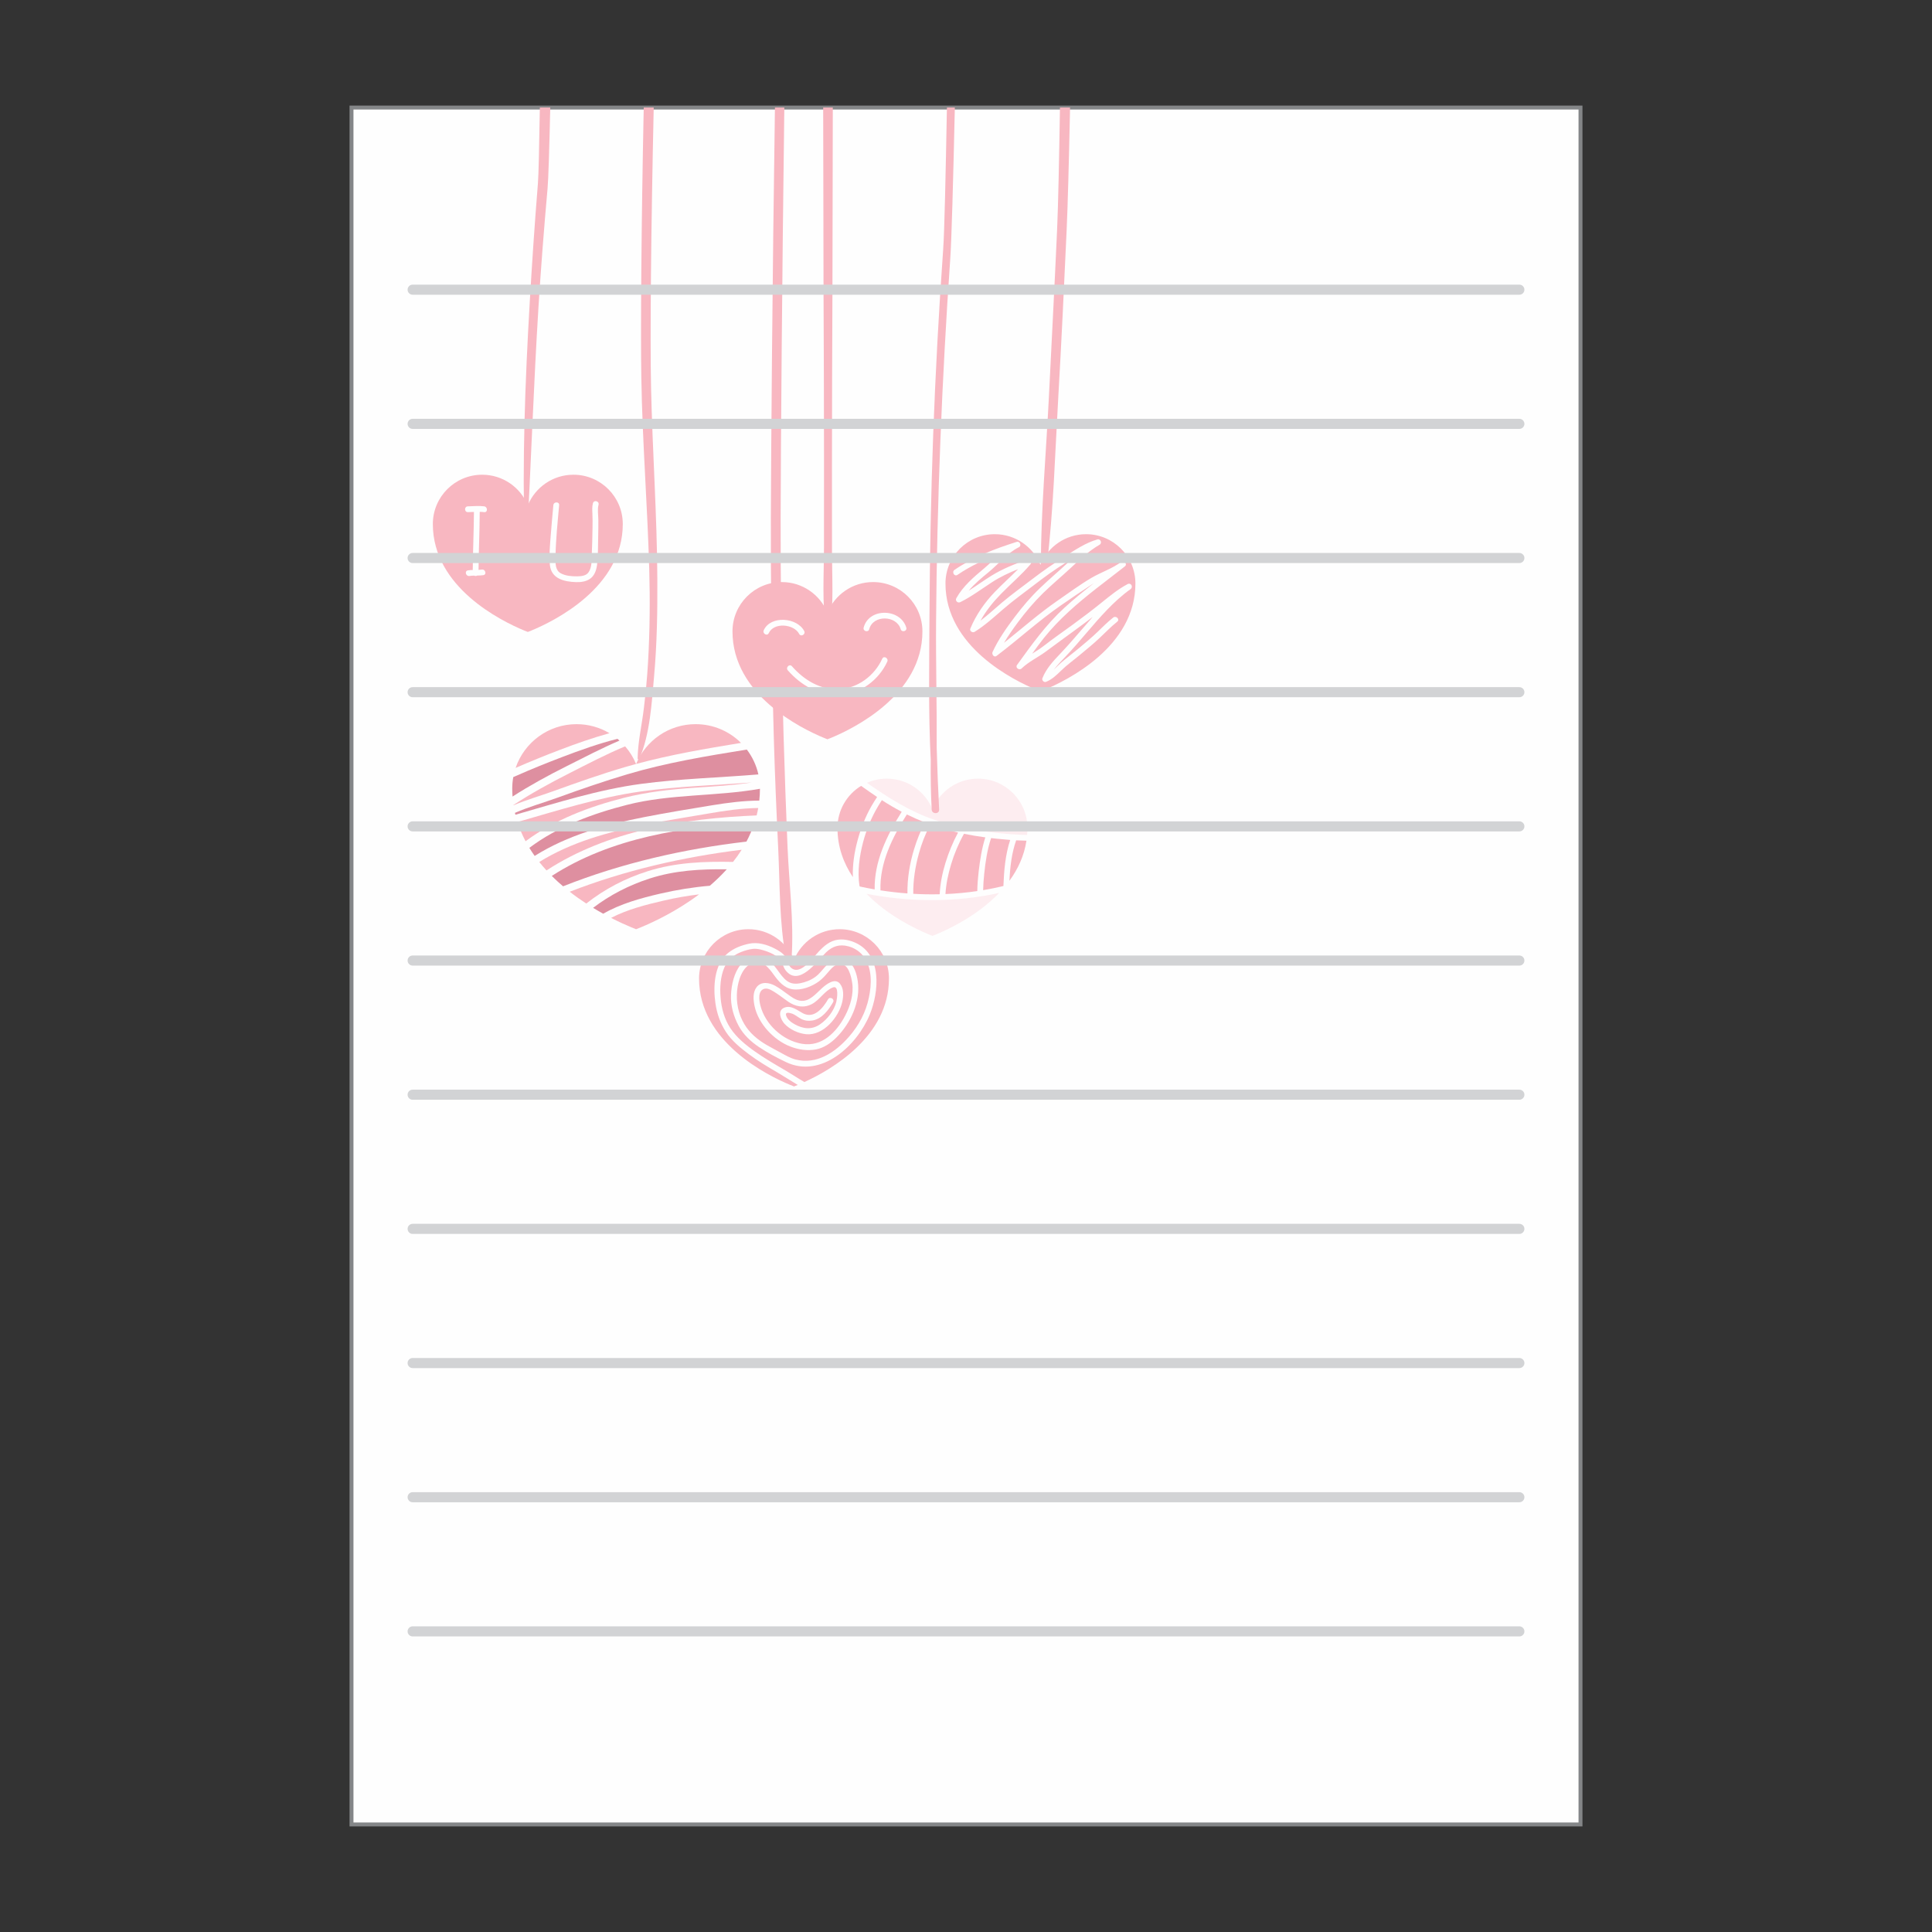
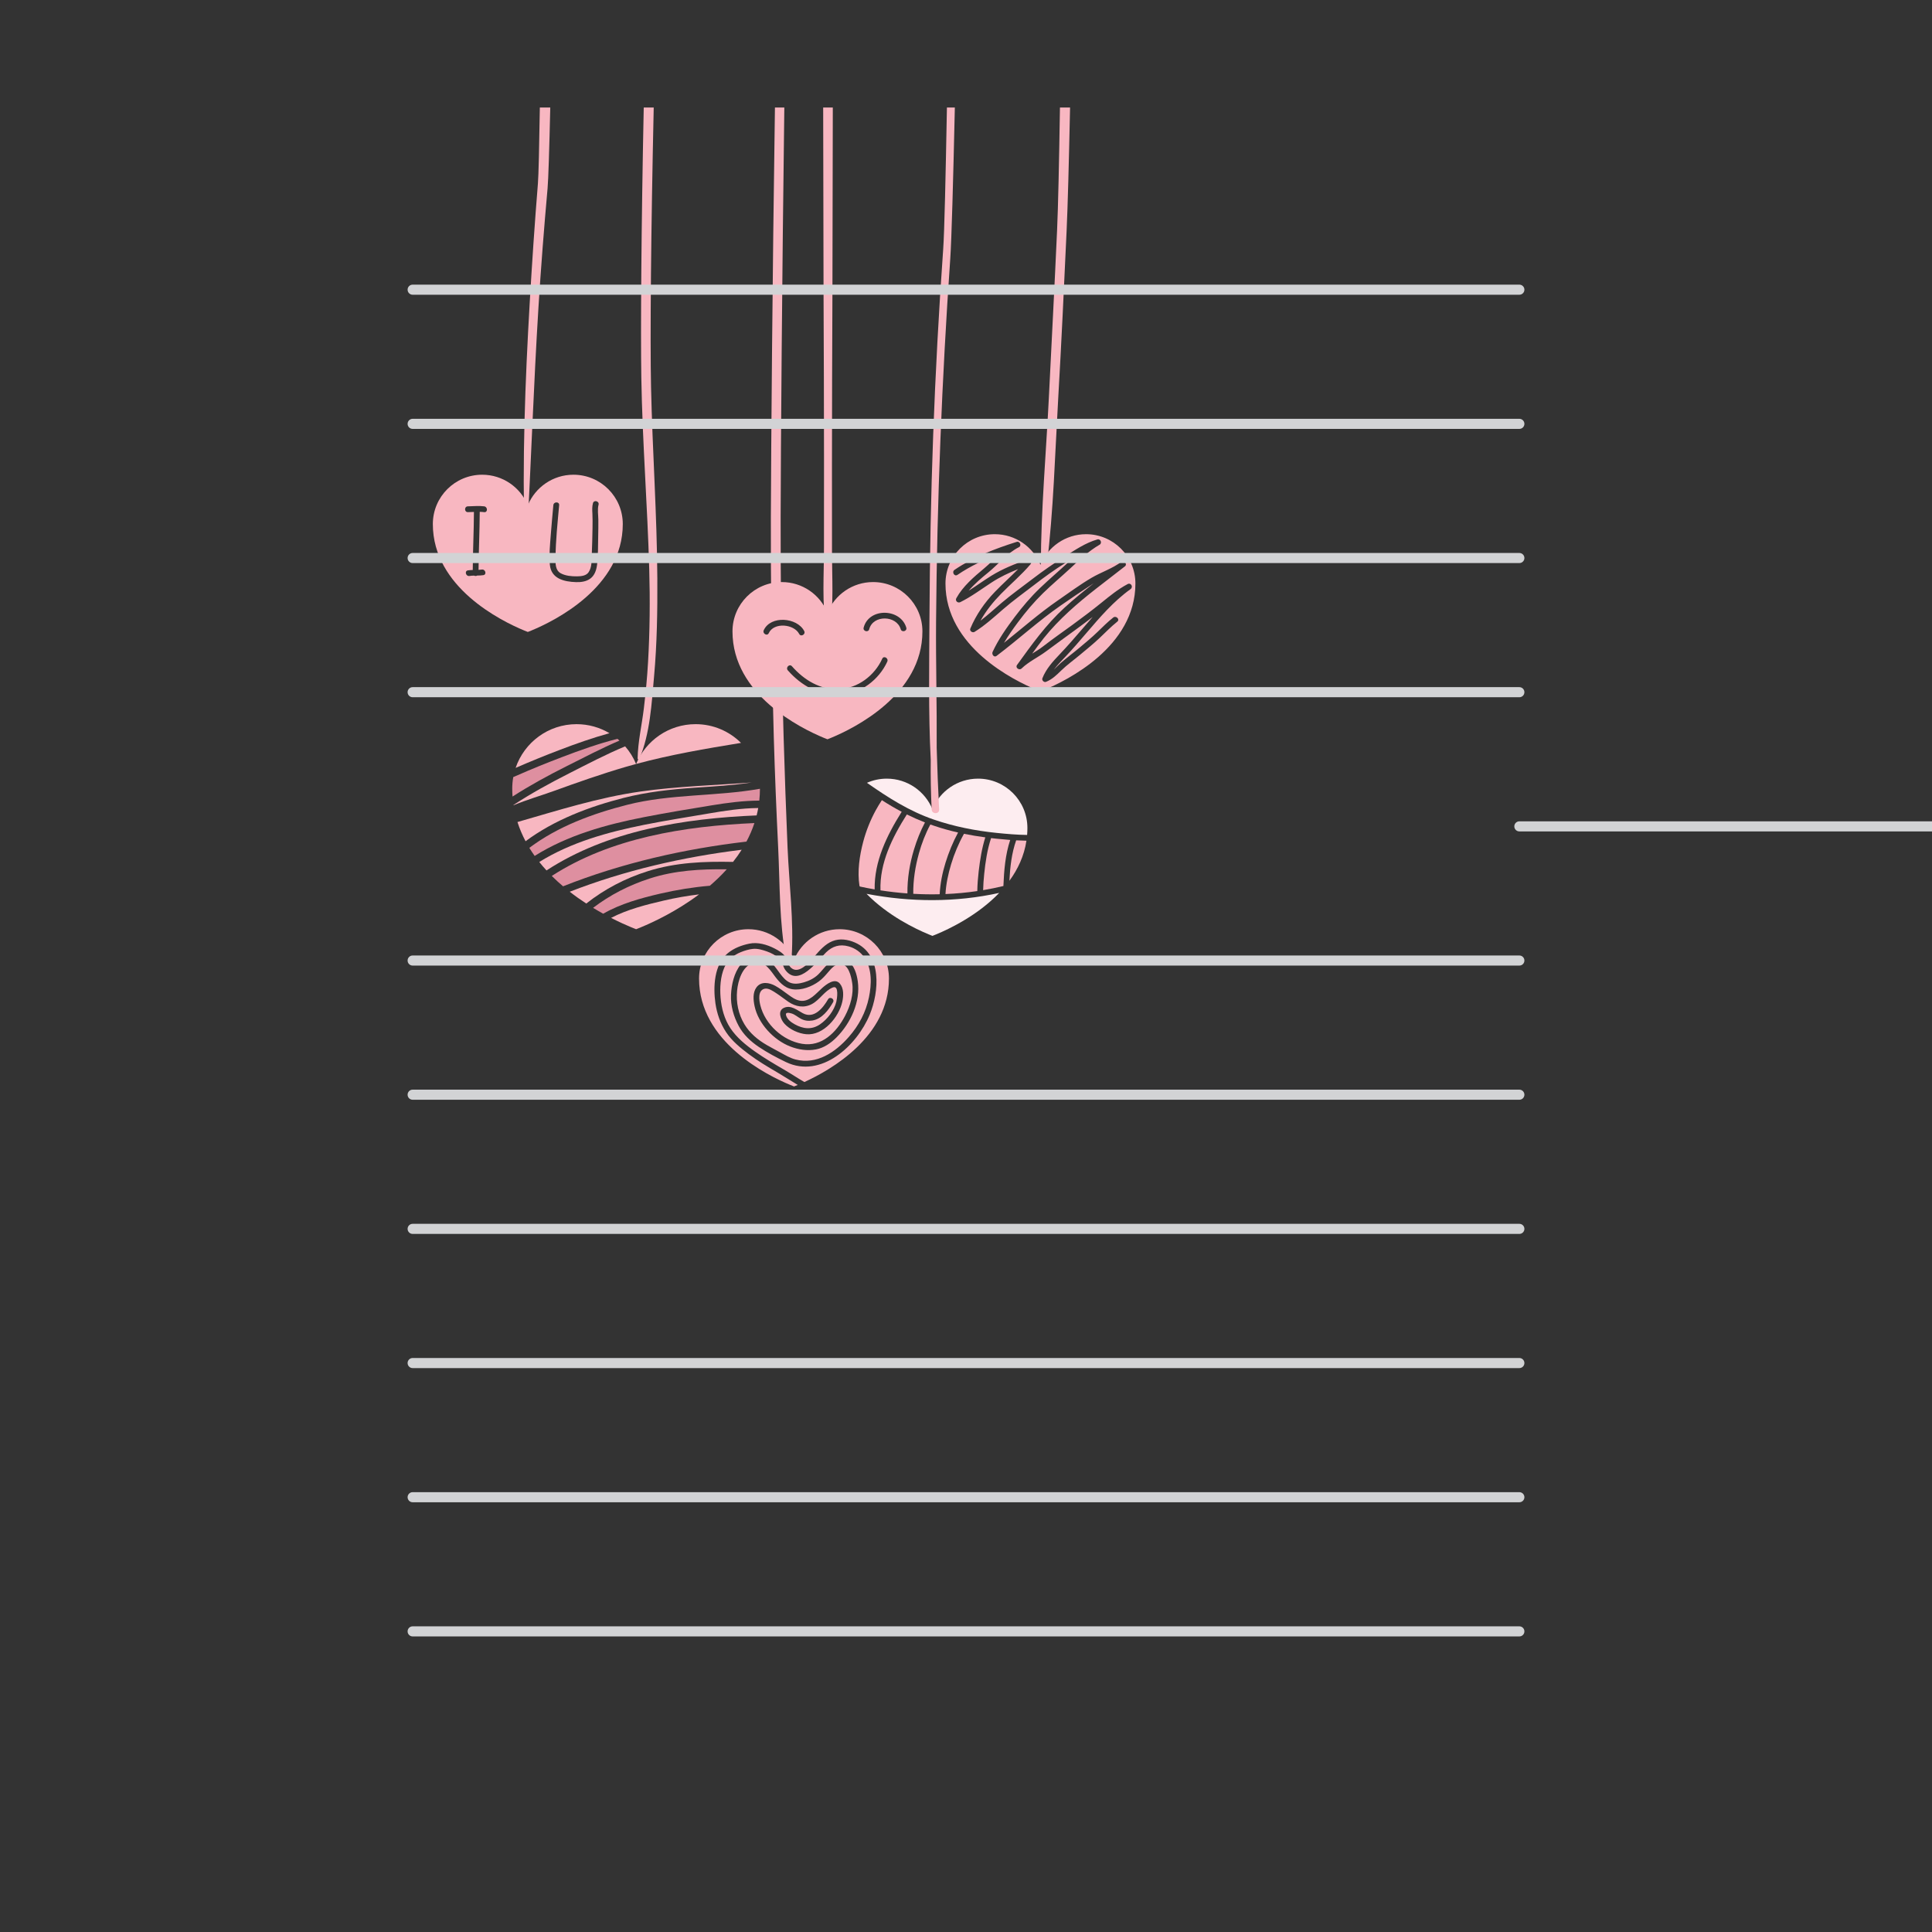
<svg xmlns="http://www.w3.org/2000/svg" xml:space="preserve" width="3.413in" height="3.413in" version="1.1" style="shape-rendering:geometricPrecision; text-rendering:geometricPrecision; image-rendering:optimizeQuality; fill-rule:evenodd; clip-rule:evenodd" viewBox="0 0 3413.33 3413.33">
  <rect x="0" y="0" width="3413.33" height="3413.33" fill="#333333" stroke="none" />
  <defs>
    <style type="text/css">
   
    .str0 {stroke:#848688;stroke-width:6.94;stroke-miterlimit:2.613}
    .fil1 {fill:none}
    .fil0 {fill:#FEFEFE;fill-rule:nonzero}
    .fil5 {fill:#D2D3D5;fill-rule:nonzero}
    .fil4 {fill:#FDEDF0;fill-rule:nonzero}
    .fil2 {fill:#F8B7C1;fill-rule:nonzero}
    .fil3 {fill:#DE8FA0;fill-rule:nonzero}
   
  </style>
  </defs>
  <symbol id="Fm0-22-0" viewBox="10208.69 1599.54 212.57 84.74">
    <polygon class="fil0" points="10208.69,1600.59 10227.39,1600.59 10227.39,1683.17 10208.69,1683.17 " />
    <path class="fil0" d="M10247.25 1681.11l0 -14.49c4.83,2.25 9.76,3.4 14.78,3.4 4.29,0 7.76,-1.09 10.5,-3.28 2.71,-2.18 4.09,-5.06 4.09,-8.6 0,-2.25 -0.68,-4.3 -1.99,-6.11 -1.32,-1.79 -3.18,-3.17 -5.61,-4.13 -2.39,-0.93 -5.28,-1.4 -8.71,-1.4 -2.83,0 -6.06,0.4 -9.68,1.15l0 -47.07 42.71 0 0 16.32 -26.71 0 0 16.21c5.9,0.03 11,1.07 15.32,3.1 4.29,2.03 7.58,4.93 9.87,8.64 2.33,3.75 3.49,8.13 3.49,13.18 0,5.13 -1.29,9.69 -3.78,13.68 -2.53,4.01 -6.11,7.08 -10.71,9.26 -4.61,2.18 -9.91,3.29 -15.89,3.29 -6.14,0 -12.04,-1.07 -17.68,-3.17z" />
    <path class="fil0" d="M10336.63 1649.04l0 -28.47 -0.25 0 -18.46 28.47 18.71 0zm0 34.14l0 -21.24 -31.28 0 0 -13.46 32.06 -48.94 16.63 0 0 49.5 7.28 0 0 12.9 -7.28 0 0 21.24 -17.4 0z" />
    <path class="fil0" d="M10373.26 1681.11l0 -14.49c4.79,2.25 9.71,3.4 14.76,3.4 4.25,0 7.78,-1.09 10.46,-3.28 2.75,-2.18 4.09,-5.06 4.09,-8.6 0,-2.25 -0.64,-4.3 -1.97,-6.11 -1.32,-1.79 -3.18,-3.17 -5.58,-4.13 -2.42,-0.93 -5.32,-1.4 -8.71,-1.4 -2.83,0 -6.06,0.4 -9.71,1.15l0 -47.07 42.74 0 0 16.32 -26.74 0 0 16.21c5.93,0.03 11.04,1.07 15.3,3.1 4.33,2.03 7.6,4.93 9.92,8.64 2.29,3.75 3.44,8.13 3.44,13.18 0,5.13 -1.25,9.69 -3.76,13.68 -2.54,4.01 -6.08,7.08 -10.71,9.26 -4.6,2.18 -9.89,3.29 -15.89,3.29 -6.14,0 -12.04,-1.07 -17.64,-3.17z" />
  </symbol>
  <g id="Layer_x0020_1">
    <rect class="fil1" x="-0" y="-0" width="3413.33" height="3413.33" />
    <g id="_2313258890256">
-       <polygon class="fil0 str0" points="621.02,3223.33 2792.31,3223.33 2792.31,190 621.02,190 " />
      <path class="fil2" d="M1057.48 891.71c-2.24,8.39 -0.45,18.01 -0.38,26.62 0.08,9.49 -0.02,18.97 -0.26,28.45 -0.45,17.08 0.12,34.77 -2.09,51.74 -1.18,9.03 -4.33,18.19 -11.93,23.78 -7.09,5.22 -16.4,6.42 -25,6.16 -21.21,-0.65 -44.15,-5.96 -46.37,-30.8 -1.56,-17.4 0.35,-35.62 1.65,-53 1.29,-17.39 2.97,-34.76 4.52,-52.14 0.59,-6.53 10.85,-6.58 10.25,0 -2.78,31.19 -6.16,62.42 -6.44,93.76 -0.09,9.42 -0.37,21.25 9.15,26.5 8.47,4.67 19.41,5.57 28.94,5.46 6.96,-0.08 16.11,-0.81 20.39,-7.28 5.9,-8.89 5.25,-20.15 5.59,-30.37 0.52,-15.99 1.2,-31.99 1.33,-47.99 0.08,-8.39 0.25,-16.85 -0.2,-25.23 -0.35,-6.3 -0.69,-12.22 0.96,-18.36 1.71,-6.38 11.6,-3.66 9.89,2.72zm-202.07 13.12c-2.61,-0.35 -5.23,-0.5 -7.85,-0.56 -0.15,34.2 -1.85,68.35 -2.09,102.55 1.91,-0.09 3.81,-0.26 5.7,-0.56 6.46,-1.01 9.24,8.87 2.72,9.89 -3.57,0.56 -7.18,0.66 -10.77,0.7 -1.64,0.96 -3.83,1 -5.5,0.09 -2.74,0.07 -5.48,0.22 -8.2,0.65 -6.46,1 -9.23,-8.87 -2.72,-9.89 2.83,-0.44 5.67,-0.59 8.52,-0.65 0.22,-34.21 1.93,-68.39 2.09,-102.6 -3.56,0.15 -7.11,0.34 -10.67,0.37 -6.62,0.06 -6.61,-10.19 0,-10.25 9.6,-0.09 19.19,-1.28 28.77,0 6.46,0.85 6.54,11.12 0,10.25zm157.73 -66.13c-36.41,0 -67.6,22.33 -80.63,54.04 -13.04,-31.7 -44.23,-54.04 -80.64,-54.04 -48.13,0 -87.15,39.02 -87.15,87.15 0,111.89 120.8,171.26 161.27,188.02 2.49,1.04 4.68,1.91 6.52,2.61 1.83,-0.7 4.02,-1.57 6.52,-2.61 40.46,-16.76 161.26,-76.14 161.26,-188.02 0,-48.12 -39.02,-87.15 -87.15,-87.15z" />
      <path class="fil2" d="M1591.3 1111.57c-7.33,-24.77 -48.94,-25.65 -55.59,0 -1.66,6.4 -11.54,3.68 -9.88,-2.72 9.24,-35.65 65.2,-34.33 75.35,0 1.88,6.35 -8.02,9.05 -9.89,2.72zm-23.72 57.35c-14.51,31.91 -47.38,57.21 -82.97,58.8 -36.95,1.66 -68.79,-16.2 -92.72,-43.38 -4.34,-4.94 2.87,-12.22 7.25,-7.25 21.32,24.24 49.91,41.97 83.2,40.48 33.24,-1.48 62.78,-23.88 76.39,-53.83 2.73,-6 11.56,-0.79 8.85,5.19zm-209.37 -50.37c-2.76,6 -11.59,0.78 -8.85,-5.17 12.18,-26.54 58.85,-22.69 71.44,1.44 3.06,5.85 -5.78,11.04 -8.85,5.17 -9.24,-17.71 -44.75,-21.02 -53.74,-1.44zm184.31 -90.2c-36.4,0 -67.59,22.33 -80.63,54.04 -13.03,-31.71 -44.22,-54.04 -80.64,-54.04 -48.12,0 -87.14,39.02 -87.14,87.15 0,111.87 120.8,171.26 161.26,188.01 2.49,1.04 4.68,1.91 6.52,2.61 1.83,-0.7 4.03,-1.57 6.52,-2.61 40.46,-16.76 161.26,-76.14 161.26,-188.01 0,-48.13 -39.02,-87.15 -87.15,-87.15z" />
      <path class="fil2" d="M1997.35 1040.85c-30.04,21.49 -54.27,49.89 -78.15,77.76 -11.85,13.83 -23.68,27.72 -36.24,40.93 -7.19,7.55 -14.8,15.17 -21.13,23.6 4.01,-3.85 7.83,-7.95 11.89,-11.52 10.85,-9.54 22.65,-18.13 33.7,-27.48 10.6,-8.97 21.35,-17.73 31.33,-27.41 9.07,-8.81 18.02,-17.76 27.92,-25.65 5.12,-4.08 12.42,3.13 7.25,7.25 -11.23,8.95 -21.13,19.31 -31.57,29.14 -10.87,10.25 -22.57,19.68 -34.03,29.25 -11.23,9.39 -23.29,17.96 -33.76,28.22 -8.04,7.87 -16.02,15.57 -26.64,19.74 -3.48,1.36 -7.67,-2.83 -6.31,-6.31 6.59,-16.78 18.67,-29.91 30.94,-42.78 13.07,-13.71 25.48,-28 37.81,-42.37 6.65,-7.76 13.32,-15.54 20.13,-23.2 -10.22,7.82 -20.55,15.49 -30.93,23.09 -17.19,12.57 -34.43,25.07 -51.51,37.79 -14.09,10.51 -30.46,17.86 -43.19,30.16 -4.05,3.91 -11.56,-1.35 -8.05,-6.22 26,-36 51.2,-71.34 84.16,-101.46 16.46,-15.06 33.78,-29.09 51.34,-42.84l-0.71 0.45c-19.41,12.59 -38.61,25.63 -57.63,38.82 -39.6,27.46 -74.91,60.04 -113.31,89.01 -4.56,3.44 -8.91,-2.91 -7.02,-7.01 10.33,-22.32 24.5,-42.44 39.28,-62.01 13.72,-18.17 28.21,-35.25 44.67,-51.03 16.06,-15.41 33.08,-29.76 49.37,-44.92 2.52,-2.34 5.04,-4.69 7.57,-7.02 -3.93,2.52 -7.85,5.04 -11.78,7.46 -19.24,11.91 -37.44,25.13 -55.35,38.94 -18.69,14.4 -37.94,28.13 -55.74,43.63 -16.01,13.93 -31.76,28.26 -49.85,39.5 -3.52,2.19 -9.31,-1.51 -7.52,-5.79 10.19,-24.37 25.27,-46.02 43.57,-65.04 13.24,-13.77 27.57,-26.44 40.96,-40.06 -16.13,6.41 -31.78,13.77 -46.44,23.31 -18.41,11.98 -36.02,25.25 -55.75,35.05 -4.54,2.25 -9.6,-2.33 -7.02,-7.02 11.78,-21.27 30.87,-37.36 49.25,-52.77 9.69,-8.12 18.62,-17.35 28.07,-25.9 -26.39,9.76 -52,21.59 -75.33,37.48 -5.48,3.73 -10.61,-5.15 -5.19,-8.85 33.39,-22.74 71.55,-37.36 109.87,-49.44 5.51,-1.73 9.16,6.75 3.94,9.37 -21.24,10.68 -35.96,29.83 -54.11,44.59 -12.09,9.83 -24.53,20.33 -34.81,32.4 13.57,-8.53 26.53,-18.02 40.18,-26.49 20.05,-12.45 42.02,-21.1 64.21,-28.94 5.26,-1.85 8.02,5 4.99,8.57 -15.98,18.85 -34.92,34.73 -52.14,52.37 -14,14.34 -26.57,29.97 -36.26,47.39 13.09,-10 25.2,-21.24 37.81,-31.91 17.41,-14.74 36.1,-28.04 54.2,-41.93 18.54,-14.23 37.52,-27.34 57.24,-39.83 18.14,-11.47 36.37,-23.85 57.19,-29.91 5.63,-1.65 8.96,6.45 3.95,9.36 -19.44,11.28 -35.7,26.82 -52.07,42.04 -15.72,14.63 -32.25,28.33 -47.61,43.35 -16.33,15.97 -30.75,33.08 -44.37,51.37 -8.82,11.85 -17.33,23.92 -24.85,36.58 31.55,-25.12 61.73,-51.82 95.02,-74.8 19.55,-13.49 39.09,-27.96 59.55,-40.01 17.33,-10.19 36.92,-16.31 53.05,-28.54 4.63,-3.51 10.77,4.46 6.22,8.05 -33.39,26.36 -68.09,51.27 -99.39,80.17 -15.73,14.52 -30.69,29.93 -44.03,46.69 -7.15,8.98 -13.93,18.24 -20.61,27.57 6.85,-4.26 13.72,-8.5 20.09,-13.46 16.51,-12.89 33.84,-24.8 50.74,-37.18 17.28,-12.68 34.44,-25.5 51.09,-39 14.85,-12.04 29.75,-24.26 46.69,-33.26 5.93,-3.15 10.48,5.06 5.18,8.85zm-78.53 -97.07c-36.41,0 -67.61,22.33 -80.64,54.03 -13.03,-31.7 -44.22,-54.03 -80.63,-54.03 -48.12,0 -87.15,39.02 -87.15,87.14 0,111.89 120.8,171.27 161.26,188.02 2.49,1.02 4.68,1.91 6.52,2.61 1.84,-0.7 4.02,-1.59 6.52,-2.61 40.46,-16.76 161.27,-76.14 161.27,-188.02 0,-48.12 -39.02,-87.14 -87.15,-87.14z" />
      <path class="fil2" d="M989.08 1324.82c28.87,-11 57.98,-21.31 87.68,-29.45 -17,-10.13 -36.87,-15.97 -58.11,-15.97 -50.04,0 -92.5,32.36 -107.68,77.28 25.77,-11.26 51.82,-21.85 78.11,-31.85z" />
      <path class="fil3" d="M1001.65 1353.33c30.63,-15.35 61.21,-31.36 92.78,-44.89 -1.19,-1.06 -2.36,-2.14 -3.59,-3.15 -33.4,8.51 -66.06,20.12 -98.21,32.42 -26.82,10.26 -53.49,20.92 -79.72,32.59 -1.96,0.88 -4.01,1.73 -6.09,2.57 -1.17,6.55 -1.83,13.29 -1.83,20.19 0,4.82 0.18,9.55 0.53,14.22 30.92,-19.85 63.29,-37.48 96.14,-53.95z" />
      <path class="fil2" d="M1309.16 1312.5c-20.56,-20.46 -48.89,-33.11 -80.19,-33.11 -47.42,0 -88.06,29.05 -105.09,70.32 60.88,-16.46 123.06,-27.06 185.28,-37.21z" />
      <path class="fil2" d="M978.32 1397.51c41.9,-15.18 84.03,-30.01 126.81,-42.54 6.19,-1.81 12.4,-3.54 18.63,-5.22 -4.72,-11.45 -11.3,-21.94 -19.31,-31.15 -33.86,14.09 -66.54,31.31 -99.13,47.82 -33.59,17.02 -66.66,35.17 -98.17,55.74l0.09 0.54c23.17,-9.73 47.79,-16.75 71.07,-25.18z" />
      <path class="fil2" d="M1101.73 1409.7c41.32,-10.53 83.22,-15.14 125.69,-18.03 33.62,-2.28 67.33,-4.17 100.61,-9.24 -65.51,4.96 -131.31,6.76 -196.4,15.98 -74.28,10.53 -145.55,33.27 -217.43,53.9 3.8,11.9 8.65,23.21 14.34,33.94 50.77,-37.76 112.56,-61.11 173.19,-76.56z" />
      <path class="fil3" d="M1137.67 1443.7c39.88,-7.78 80.09,-14.42 120.17,-20.95 27.72,-4.51 55.65,-8.2 83.62,-8.3 0.74,-6.81 1.15,-13.77 1.17,-20.9 -77.64,13.81 -157.7,8.76 -234.58,28.34 -60.52,15.42 -122.42,38.07 -172.85,76.04 2.97,4.88 6.12,9.63 9.42,14.25 58.11,-36.56 126.11,-55.43 193.05,-68.48z" />
      <path class="fil2" d="M1336.76 1440.61c1.07,-4.28 2.04,-8.62 2.82,-13.04 -29.63,0.24 -59.33,4.78 -88.36,9.78 -37.67,6.49 -75.52,12.34 -113,19.84 -64.44,12.89 -129.4,30.88 -185.49,65.7 4.09,5.15 8.39,10.12 12.79,14.94 108.02,-70.44 243.13,-91.96 371.24,-97.22z" />
      <path class="fil3" d="M1318.76 1486.9c5.54,-10.37 10.31,-21.28 14.09,-32.75 -123.38,5.36 -253.8,26.08 -358.01,93.39 6.46,6.45 13.13,12.55 19.94,18.33 103.52,-41.06 213.34,-66.06 323.98,-78.98z" />
      <path class="fil3" d="M1166.09 1578.9c28.98,-6.74 58.41,-11.51 88.01,-14.02 10.37,-8.89 20.45,-18.55 29.86,-29.02 -45.94,-0.61 -91.39,1.78 -136.09,16.22 -36.4,11.77 -70.09,29 -100.03,51.85 6.11,3.72 12.08,7.17 17.87,10.36 30.72,-17.68 66.18,-27.44 100.38,-35.39z" />
      <path class="fil2" d="M1173.12 1590.98c-31.31,7.29 -64.48,15.56 -93.52,30.7 14.15,7.26 26.53,12.78 35.72,16.59 3.25,1.34 6.11,2.48 8.5,3.4 2.4,-0.92 5.25,-2.06 8.5,-3.4 22.21,-9.2 62.97,-28.27 102.73,-58.13 -20.82,2.48 -41.5,6.09 -61.93,10.84z" />
      <path class="fil2" d="M1144.32 1539.19c49.66,-15.65 99.8,-17.47 150.73,-16.43 5.44,-6.85 10.58,-14.01 15.31,-21.48 -103.62,12.74 -206.56,36.35 -303.8,74.19 9.71,7.6 19.55,14.54 29.21,20.84 32.26,-25.44 69,-44.66 108.55,-57.11z" />
-       <path class="fil3" d="M1133.51 1384.78c68.48,-9.13 137.6,-10.83 206.37,-16.59 -3.62,-16.22 -10.7,-31.13 -20.44,-43.92 -70.88,11.45 -141.87,23.13 -210.76,43.6 -41.57,12.35 -82.61,26.52 -123.38,41.29 -24.71,8.96 -51.05,16.28 -75.51,26.94 0.25,1.12 0.53,2.22 0.8,3.33 73.66,-21.13 146.68,-44.48 222.91,-54.65z" />
      <path class="fil2" d="M1483.46 1641.67c-36.41,0 -67.6,22.34 -80.64,54.05 -13.03,-31.71 -44.23,-54.05 -80.63,-54.05 -48.13,0 -87.15,39.02 -87.15,87.16 0,111.87 120.8,171.26 161.26,188.01 2.49,1.04 4.68,1.91 6.52,2.61 1.83,-0.7 4.02,-1.57 6.52,-2.61l0.13 -0.05c-12.07,-7.18 -23.85,-14.9 -35.97,-21.98 -17.27,-10.09 -34.55,-20.37 -50.58,-32.38 -14.83,-11.11 -29.87,-23.37 -40.17,-38.99 -10.11,-15.31 -16.13,-32.65 -18.77,-50.76 -4.18,-28.65 -2.54,-68.67 21.9,-88.68 10.94,-8.96 24.17,-13.97 37.93,-16.81 15.04,-3.1 31.29,1.63 44.69,8.52 6.53,3.35 13.89,7.51 18.27,13.59 4.43,6.15 5.18,15.46 10.85,20.54 14.08,12.57 32.87,-10.63 41.45,-20.35 9.09,-10.29 18.59,-21.5 31.68,-26.75 12.93,-5.19 27.1,-3.03 39.61,2.43 48.41,21.12 42.88,86.85 26.26,127.33 -22.46,54.7 -85.71,113.73 -148.03,83.93 -16.15,-7.72 -32.83,-16.65 -47.73,-26.6 -14.44,-9.66 -27.47,-21.86 -35.8,-37.3 -9.05,-16.81 -14.46,-35.9 -13.57,-55.12 0.83,-17.76 5.42,-38.82 16.93,-52.95 8.96,-11.01 24.02,-17.54 38.14,-13.47 15.39,4.42 22.59,17.24 31.7,29.2 4.65,6.11 10.07,12.7 17.31,15.8 7.84,3.35 17.09,1.78 25.02,-0.54 9.2,-2.69 17.94,-7.08 24.92,-13.77 5.59,-5.34 10.1,-11.63 15.57,-17.08 10.31,-10.28 24.52,-16.24 37.49,-6.64 10.8,7.99 15.07,23.01 16.89,35.69 5.17,36.01 -12.57,74.15 -37.73,99.32 -9.91,9.92 -22.11,18.43 -36.14,21.07 -15.34,2.9 -30.96,0.46 -45.43,-5.15 -29.13,-11.29 -56.46,-40.2 -63.04,-71.38 -2.25,-10.67 -3.53,-23.76 3.33,-33.1 8.2,-11.19 22.77,-8.53 33.37,-2.64 7.83,4.35 14.89,9.81 22.13,15.05 6.44,4.65 13.4,9.84 21.43,11.15 16.55,2.71 28.35,-12.88 39.37,-22.61 7.14,-6.31 22.11,-18.24 31.06,-7.6 7.19,8.54 6.57,21.65 4.33,31.94 -5.95,27.15 -33.24,60.29 -63.81,57.48 -13.58,-1.25 -29.06,-8.3 -38.35,-18.44 -6.59,-7.2 -13.07,-22.81 -0.83,-28.22 12.25,-5.43 23.31,4.33 33.35,9.65 19.7,10.43 35.5,-9.22 44.43,-24.62 3.31,-5.71 12.17,-0.56 8.85,5.17 -8.02,13.85 -19.55,29.48 -36.58,32.27 -7.14,1.16 -13.74,0.34 -20.19,-3.07 -5.48,-2.9 -10.52,-7.59 -16.5,-9.4 -4.24,-1.28 -11.91,-3.06 -9.55,3.98 2.32,6.9 8.8,11.61 14.94,15.05 14.84,8.32 30.15,10.27 44.86,0.19 13.12,-8.98 24.97,-24.28 28.83,-39.92 1.17,-4.8 5.13,-29.59 -6,-25.29 -14.57,5.61 -23.18,21.91 -36.95,29.27 -14.11,7.54 -28.71,4.94 -41.71,-3.83 -7.24,-4.88 -14,-10.44 -21.32,-15.17 -5.46,-3.52 -13.99,-9.72 -20.96,-7.94 -12.04,3.07 -9.61,20.22 -7.32,29.31 8.44,33.62 39.59,62.23 73.58,67.94 35.17,5.92 60.91,-20.42 76.17,-49.4 9.06,-17.22 15.6,-38.74 12.5,-58.36 -1.75,-11.13 -6.47,-34.19 -21.91,-33.22 -8.82,0.56 -15.13,8.12 -20.48,14.39 -5.03,5.88 -10.06,11.67 -16.33,16.29 -12.63,9.3 -31,16.44 -46.94,13.92 -14.75,-2.33 -24.39,-13.89 -32.69,-25.32 -9.09,-12.52 -20.05,-27.33 -37.79,-20.93 -18.28,6.59 -25.52,31.32 -27.19,48.86 -1.96,20.56 2.22,41.33 12.87,59.13 9.55,15.96 23.66,27.63 39.6,36.86 8.02,4.65 16.25,8.91 24.38,13.36 8.51,4.66 16.8,9.61 26.26,12.11 37.35,9.87 70.7,-12.83 94.34,-39.9 17.77,-20.33 29.99,-43.26 35.5,-69.84 4.71,-22.71 5.77,-50.15 -7.91,-70.19 -6.7,-9.81 -16.66,-16.76 -28.11,-19.89 -15.5,-4.24 -28.22,-0.49 -39.72,10.62 -15.65,15.12 -47.97,61.93 -71.52,31.72 -5.04,-6.46 -5.37,-15.85 -11.7,-21.38 -6.08,-5.31 -13.64,-9.28 -21.22,-11.97 -7.8,-2.76 -16.5,-5.38 -24.88,-4.52 -7.09,0.72 -14.59,3.04 -21.19,5.69 -13.05,5.22 -23.65,14.2 -29.24,27.28 -6.94,16.22 -8.06,35.63 -6.63,53.02 1.54,18.91 6.72,37.99 17.26,53.96 11.05,16.74 27.31,29.97 43.58,41.42 16.33,11.48 33.5,21.62 50.75,31.65 12.33,7.16 24.17,15.1 36.5,22.2 48.16,-22 149.4,-80.43 149.4,-182.84 0,-48.13 -39.02,-87.16 -87.15,-87.16z" />
      <path class="fil4" d="M1649.87 1448c36,12.3 72.87,19.62 110.67,23.5 17.95,1.85 36.04,3.41 54.09,3.63 0.33,-4.04 0.52,-8.14 0.52,-12.31 0,-48.13 -39.03,-87.16 -87.15,-87.16 -36.41,0 -67.61,22.33 -80.64,54.05 -13.03,-31.71 -44.22,-54.05 -80.63,-54.05 -12.47,0 -24.33,2.64 -35.05,7.36 36.95,25.91 74.8,50.15 118.19,64.98z" />
-       <path class="fil2" d="M1515.19 1484.42c5.73,-20.96 13.72,-41.5 24.51,-60.4 3.12,-5.45 6.48,-10.72 9.91,-15.94 -9.54,-6.4 -18.94,-12.99 -28.29,-19.65 -25.02,15.31 -41.73,42.9 -41.73,74.39 0,33.56 10.88,62.39 27.2,86.78 -0.85,-22.07 2.8,-44.63 8.41,-65.18z" />
      <path class="fil2" d="M1614.81 1500.72c4.98,-16.4 11.33,-32.5 19.35,-47.67 -10.91,-4.26 -21.57,-8.98 -32,-14.15 -26.02,40.99 -48.23,86.12 -46.59,134.11 15.8,2.44 31.69,4.26 47.62,5.44 -0.33,-26.26 4.04,-52.8 11.61,-77.73z" />
      <path class="fil2" d="M1670.4 1524.42c5.7,-18.45 13.07,-36.52 22.27,-53.57 -14.48,-3.29 -28.82,-7.27 -43,-12.11 -2,-0.68 -3.99,-1.38 -5.97,-2.09 -8.71,16.17 -15.35,33.53 -20.22,51.04 -6.46,23.23 -10.28,47.33 -9.98,71.44 15.56,0.89 31.14,1.14 46.69,0.76 0.89,-18.82 4.69,-37.57 10.21,-55.46z" />
      <path class="fil2" d="M1729.09 1539.34c2.37,-20.36 5.55,-40.53 11.69,-59.94 -12.64,-1.69 -25.22,-3.76 -37.69,-6.3 -9.55,17.12 -17.2,35.36 -22.81,54.05 -5.07,16.94 -8.88,34.63 -9.89,52.4 18.83,-0.78 37.61,-2.53 56.23,-5.27 0.17,-11.7 1.13,-23.4 2.46,-34.93z" />
      <path class="fil2" d="M1813.46 1485.31c-6.06,-0.09 -12.1,-0.33 -18.16,-0.67 -8.04,22.85 -10.71,47.06 -11.95,71.48 14.84,-20.28 26.03,-43.81 30.11,-70.81z" />
      <path class="fil2" d="M1784.76 1483.96c-8.09,-0.61 -16.16,-1.36 -24.22,-2.21 -3.19,-0.33 -6.37,-0.69 -9.55,-1.07 -6.78,20.46 -10.01,42.11 -12.17,63.48 -0.96,9.44 -1.68,18.97 -1.89,28.5 12.02,-2.01 23.97,-4.46 35.82,-7.32 1.12,-27.72 3.38,-55.33 12.01,-81.39z" />
      <path class="fil2" d="M1593.07 1434.22c-11.94,-6.29 -23.6,-13.16 -35.05,-20.57 -3.76,5.77 -7.37,11.64 -10.67,17.68 -9.62,17.61 -17.13,36.4 -22.28,55.81 -6.5,24.63 -10.63,52.3 -6.57,78.17l0.8 0.98c8.63,1.87 17.31,3.54 26.01,5.04 -0.94,-49.05 21.26,-95.09 47.75,-137.11z" />
      <path class="fil4" d="M1530.94 1579.14c37.97,38.87 86.91,62.18 109.91,71.69 2.49,1.03 4.68,1.9 6.51,2.62 1.83,-0.72 4.02,-1.59 6.52,-2.62 23.31,-9.65 73.28,-33.46 111.45,-73.3 -76.64,16.94 -156.96,16.54 -234.39,1.61z" />
      <path class="fil2" d="M953.76 190c-1.11,69.65 -2.21,119.55 -3.41,134.28 -5.68,70 -10.39,140.07 -14.47,210.18 -8.17,140.35 -13.43,280.64 -8.93,421.19 0.08,2.46 3.67,2.43 3.8,0 7.46,-137.56 12.02,-275.27 20.57,-412.77 4.36,-70.15 9.84,-140.2 16.1,-210.2 1.41,-15.71 3.04,-68.93 4.74,-142.68l-18.39 0z" />
      <path class="fil2" d="M1471.34 190l-17.01 0c0.18,147 0.43,268 0.65,326.59 0.39,99.22 0.87,198.45 0.83,297.67 -0.03,51.04 -0.04,102.07 -0.07,153.09 -0.01,47.7 -3.71,98.29 3.81,145.49 0.52,3.25 6.03,3.25 6.56,0 7.08,-44.47 3.82,-92.04 3.81,-136.98 -0.03,-51.03 -0.04,-102.06 -0.06,-153.09 -0.04,-102.06 0.43,-204.12 0.82,-306.18 0.23,-58.59 0.48,-179.59 0.66,-326.59z" />
      <path class="fil2" d="M1872.66 190c-1.53,97.18 -3.18,174.73 -5.11,217.54 -4.45,98.56 -9.63,197.09 -14.52,295.63 -4.88,98.29 -13.84,197.07 -14.12,295.5 -0.02,7.01 9.79,6.59 10.59,0 11.84,-97.79 14.42,-197.21 20.12,-295.5 5.7,-98.5 10.3,-197.07 14.81,-295.63 1.96,-42.76 4.04,-120.33 6.09,-217.54l-17.86 0z" />
      <path class="fil2" d="M1154.96 190l-17.65 0c-4.33,210.32 -5.61,394.57 -4.26,477.39 1.85,112.89 10.81,225.49 13.99,338.33 1.54,54.74 1.06,109.53 -2.11,164.22 -1.57,27.21 -4.16,54.37 -7.39,81.44 -3.55,29.69 -10.52,58.89 -11.04,88.84 -0.02,1.5 2.34,2.32 2.98,0.81 19.13,-44.76 21.83,-98.51 26.14,-146.6 5.14,-57.24 6.04,-114.79 5.72,-172.23 -0.61,-112.83 -8.68,-225.44 -11.11,-338.23 -1.87,-86.55 -0.09,-277.53 4.72,-493.97z" />
      <path class="fil2" d="M1672.97 190c-2.3,122.7 -4.39,219.06 -6.59,250.03 -7.76,109.46 -13.69,219.07 -17.71,328.74 -3.92,106.86 -6,213.78 -6.53,320.7 -0.41,83.8 -2.08,169 2.23,253.24 -0.34,29.3 0.2,58.56 1.65,87.54 0.43,8.46 13.62,8.5 13.18,0 -1.87,-36.49 -3.28,-72.88 -4.31,-109.29 0.48,-74.34 -1.65,-148.92 -1.09,-223.05 0.8,-106.94 3.44,-213.85 7.65,-320.71 4.21,-106.85 10,-213.65 17.42,-320.33 2.33,-33.62 5.16,-136.87 8.09,-266.87l-14 0z" />
      <path class="fil2" d="M1384.46 1303c-1.67,-55.71 -2.85,-111.43 -3.72,-167.17 -3.48,2.77 -7.65,3.29 -11.57,2.29 -2.05,0.39 -3.95,0.35 -5.71,0.02 0.87,54.97 2.04,109.92 3.64,164.86 1.89,64.9 4.56,129.76 7.72,194.62 3.14,64.44 1.74,132.34 13.93,195.8 1.11,5.83 9.45,3.99 9.81,-1.33 4.28,-63.98 -4.43,-130.4 -7.15,-194.46 -2.77,-64.85 -4.98,-129.74 -6.94,-194.62z" />
      <path class="fil2" d="M1385.7 190l-16.59 0c-4.46,302.21 -6.79,598.35 -7.19,723.56 -0.17,57.25 0.15,114.5 0.81,171.75l1.28 -1.15c2.77,-2.7 5.82,-3.99 8.83,-4.29 1.86,-1.26 3.74,-2.52 5.6,-3.76l1.5 -0.85c-0.57,-53.9 -0.88,-107.8 -0.76,-161.7 0.28,-125.15 2.53,-421.31 6.52,-723.56z" />
      <path class="fil5" d="M2684.3 520.72l-1955.27 0c-4.92,0 -8.91,-3.99 -8.91,-8.91 0,-4.93 4,-8.92 8.91,-8.92l1955.27 0c4.93,0 8.92,3.99 8.92,8.92 0,4.92 -3.99,8.91 -8.92,8.91z" />
      <path class="fil5" d="M2684.3 757.76l-1955.27 0c-4.92,0 -8.91,-3.99 -8.91,-8.91 0,-4.93 4,-8.92 8.91,-8.92l1955.27 0c4.93,0 8.92,3.99 8.92,8.92 0,4.92 -3.99,8.91 -8.92,8.91z" />
      <path class="fil5" d="M2684.3 994.8l-1955.27 0c-4.92,0 -8.91,-3.99 -8.91,-8.91 0,-4.93 4,-8.92 8.91,-8.92l1955.27 0c4.93,0 8.92,3.99 8.92,8.92 0,4.92 -3.99,8.91 -8.92,8.91z" />
      <path class="fil5" d="M2684.3 1231.84l-1955.27 0c-4.92,0 -8.91,-3.99 -8.91,-8.91 0,-4.93 4,-8.92 8.91,-8.92l1955.27 0c4.93,0 8.92,3.99 8.92,8.92 0,4.92 -3.99,8.91 -8.92,8.91z" />
-       <path class="fil5" d="M2684.3 1468.89l-1955.27 0c-4.92,0 -8.91,-3.99 -8.91,-8.91 0,-4.93 4,-8.92 8.91,-8.92l1955.27 0c4.93,0 8.92,3.99 8.92,8.92 0,4.92 -3.99,8.91 -8.92,8.91z" />
+       <path class="fil5" d="M2684.3 1468.89c-4.92,0 -8.91,-3.99 -8.91,-8.91 0,-4.93 4,-8.92 8.91,-8.92l1955.27 0c4.93,0 8.92,3.99 8.92,8.92 0,4.92 -3.99,8.91 -8.92,8.91z" />
      <path class="fil5" d="M2684.3 1705.93l-1955.27 0c-4.92,0 -8.91,-3.99 -8.91,-8.91 0,-4.93 4,-8.93 8.91,-8.93l1955.27 0c4.93,0 8.92,3.99 8.92,8.93 0,4.92 -3.99,8.91 -8.92,8.91z" />
      <path class="fil5" d="M2684.3 1942.97l-1955.27 0c-4.92,0 -8.91,-3.99 -8.91,-8.91 0,-4.93 4,-8.92 8.91,-8.92l1955.27 0c4.93,0 8.92,3.99 8.92,8.92 0,4.93 -3.99,8.91 -8.92,8.91z" />
      <path class="fil5" d="M2684.3 2180.01l-1955.27 0c-4.92,0 -8.91,-3.99 -8.91,-8.91 0,-4.93 4,-8.92 8.91,-8.92l1955.27 0c4.93,0 8.92,3.99 8.92,8.92 0,4.92 -3.99,8.91 -8.92,8.91z" />
      <path class="fil5" d="M2684.3 2417.06l-1955.27 0c-4.92,0 -8.91,-3.99 -8.91,-8.91 0,-4.93 4,-8.92 8.91,-8.92l1955.27 0c4.93,0 8.92,3.99 8.92,8.92 0,4.92 -3.99,8.91 -8.92,8.91z" />
      <path class="fil5" d="M2684.3 2654.09l-1955.27 0c-4.92,0 -8.91,-3.99 -8.91,-8.91 0,-4.93 4,-8.92 8.91,-8.92l1955.27 0c4.93,0 8.92,3.99 8.92,8.92 0,4.92 -3.99,8.91 -8.92,8.91z" />
      <path class="fil5" d="M2684.3 2891.14l-1955.27 0c-4.92,0 -8.91,-3.99 -8.91,-8.91 0,-4.93 4,-8.92 8.91,-8.92l1955.27 0c4.93,0 8.92,3.99 8.92,8.92 0,4.92 -3.99,8.91 -8.92,8.91z" />
    </g>
  </g>
</svg>